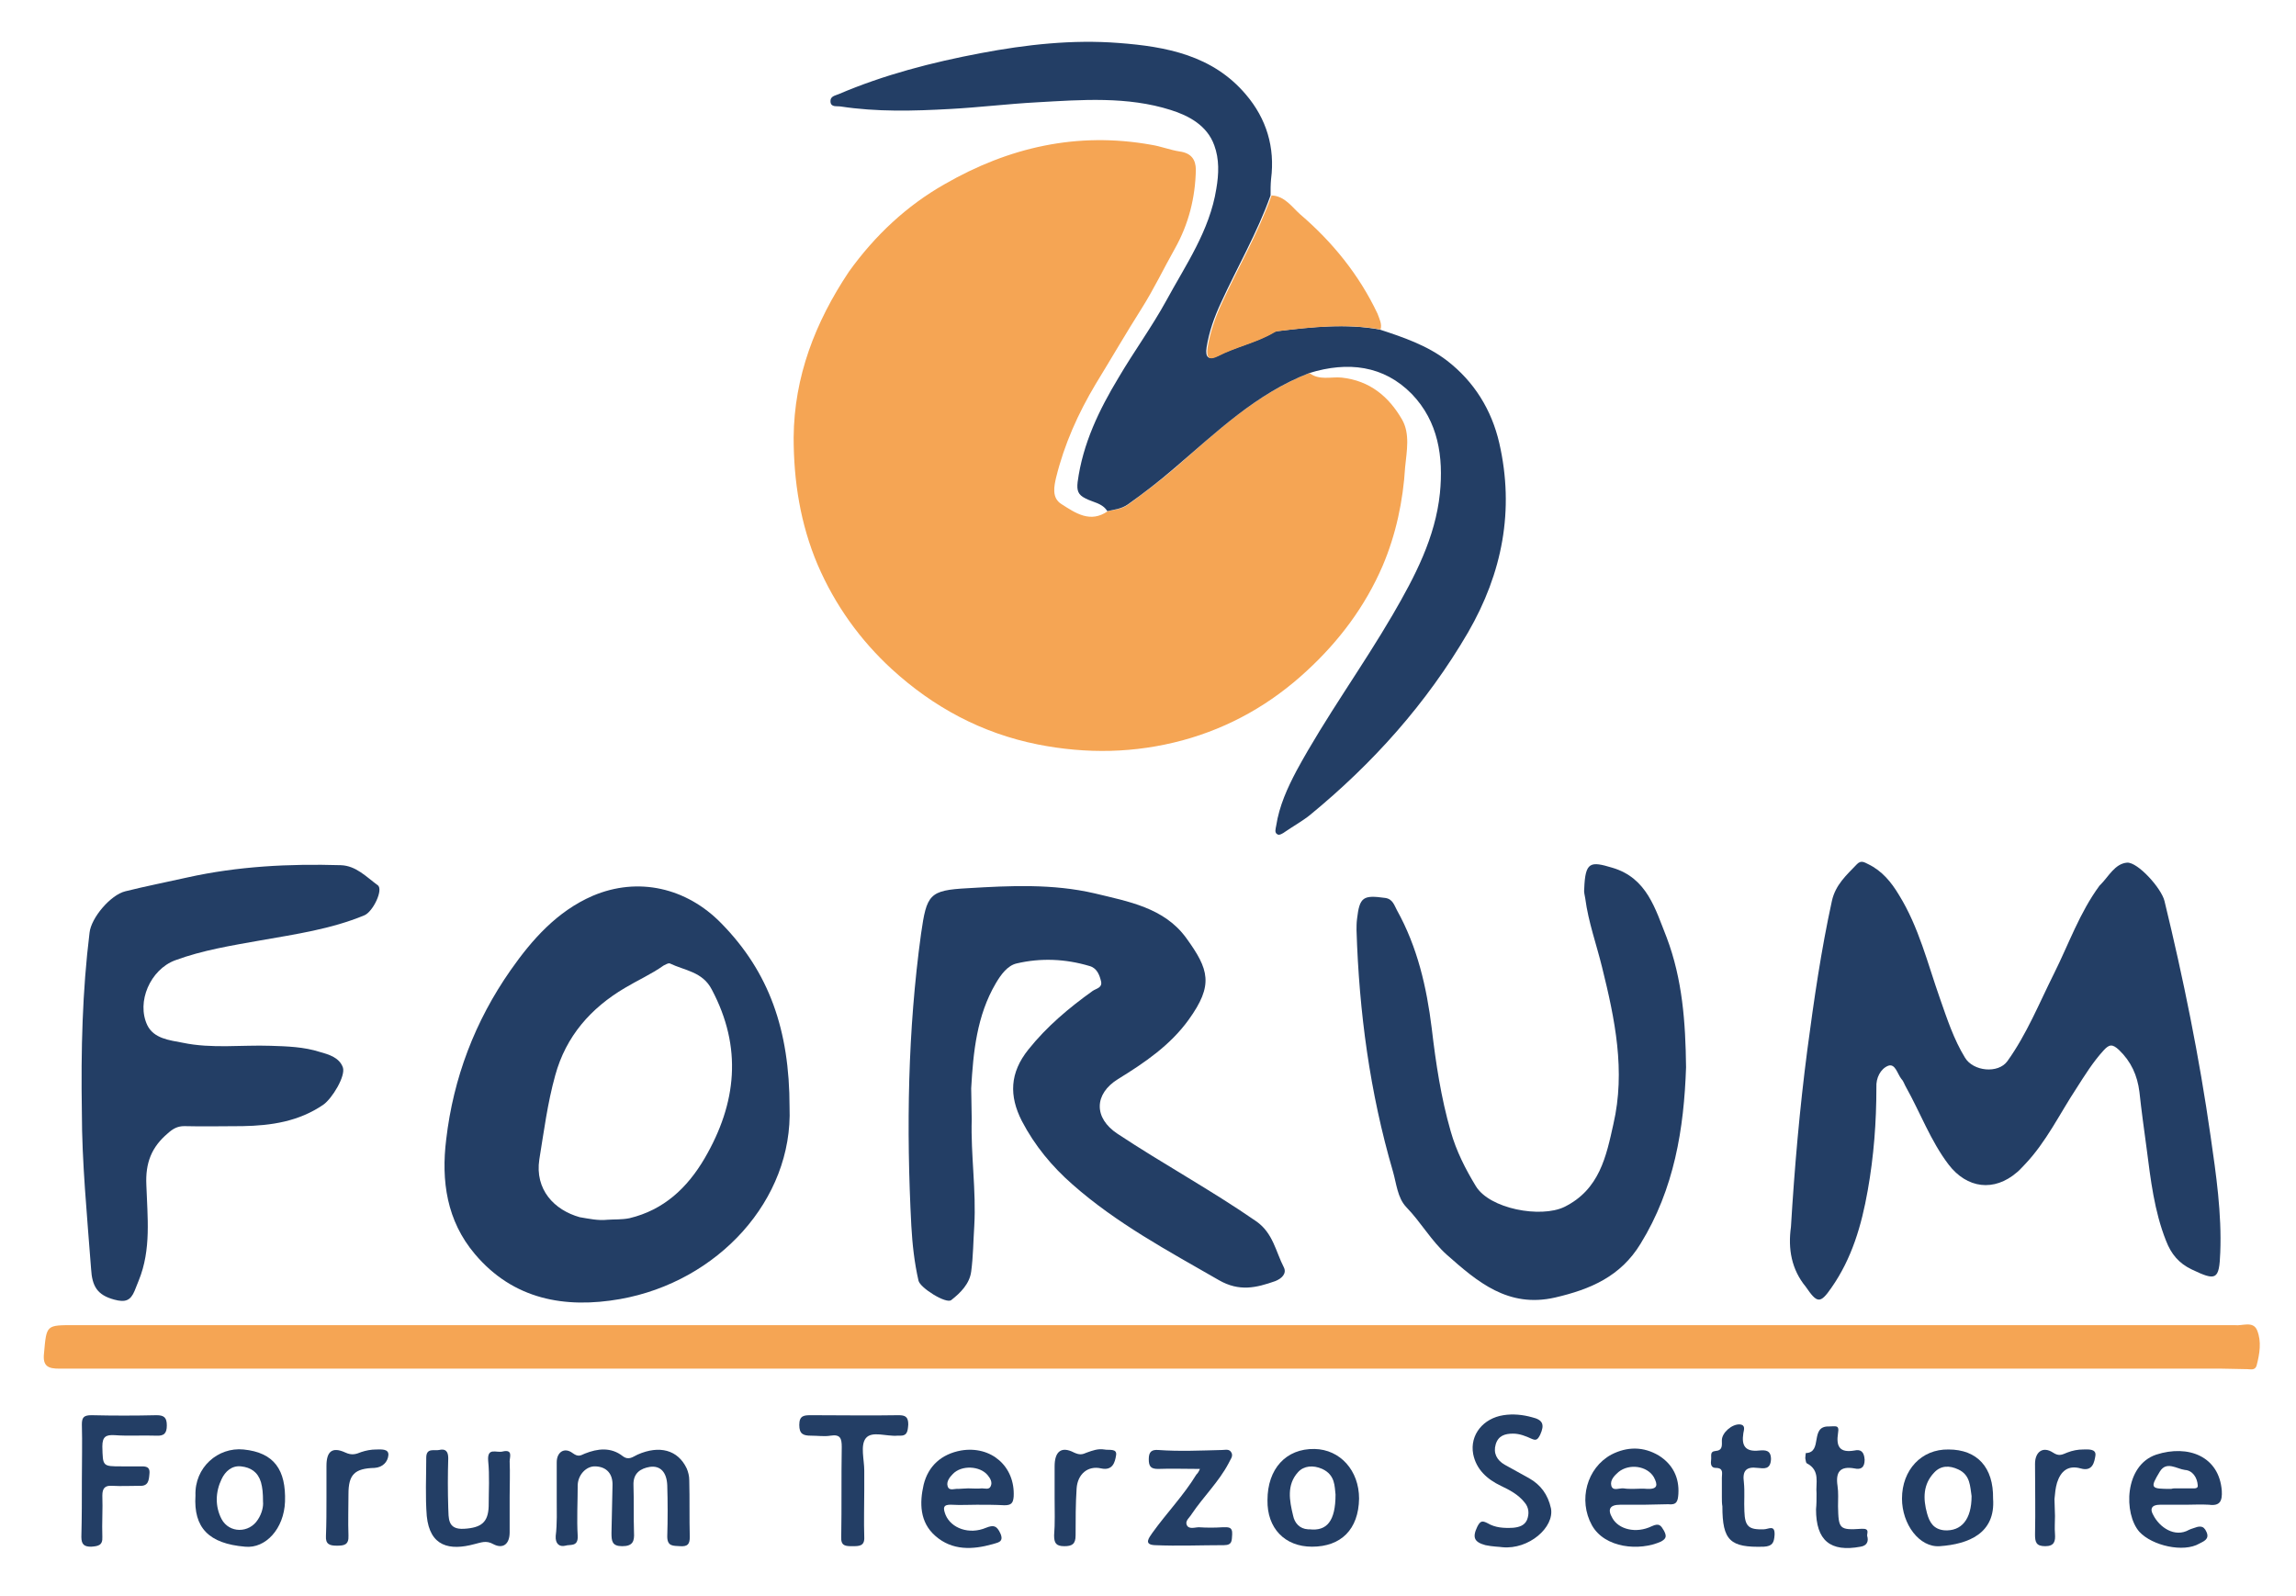
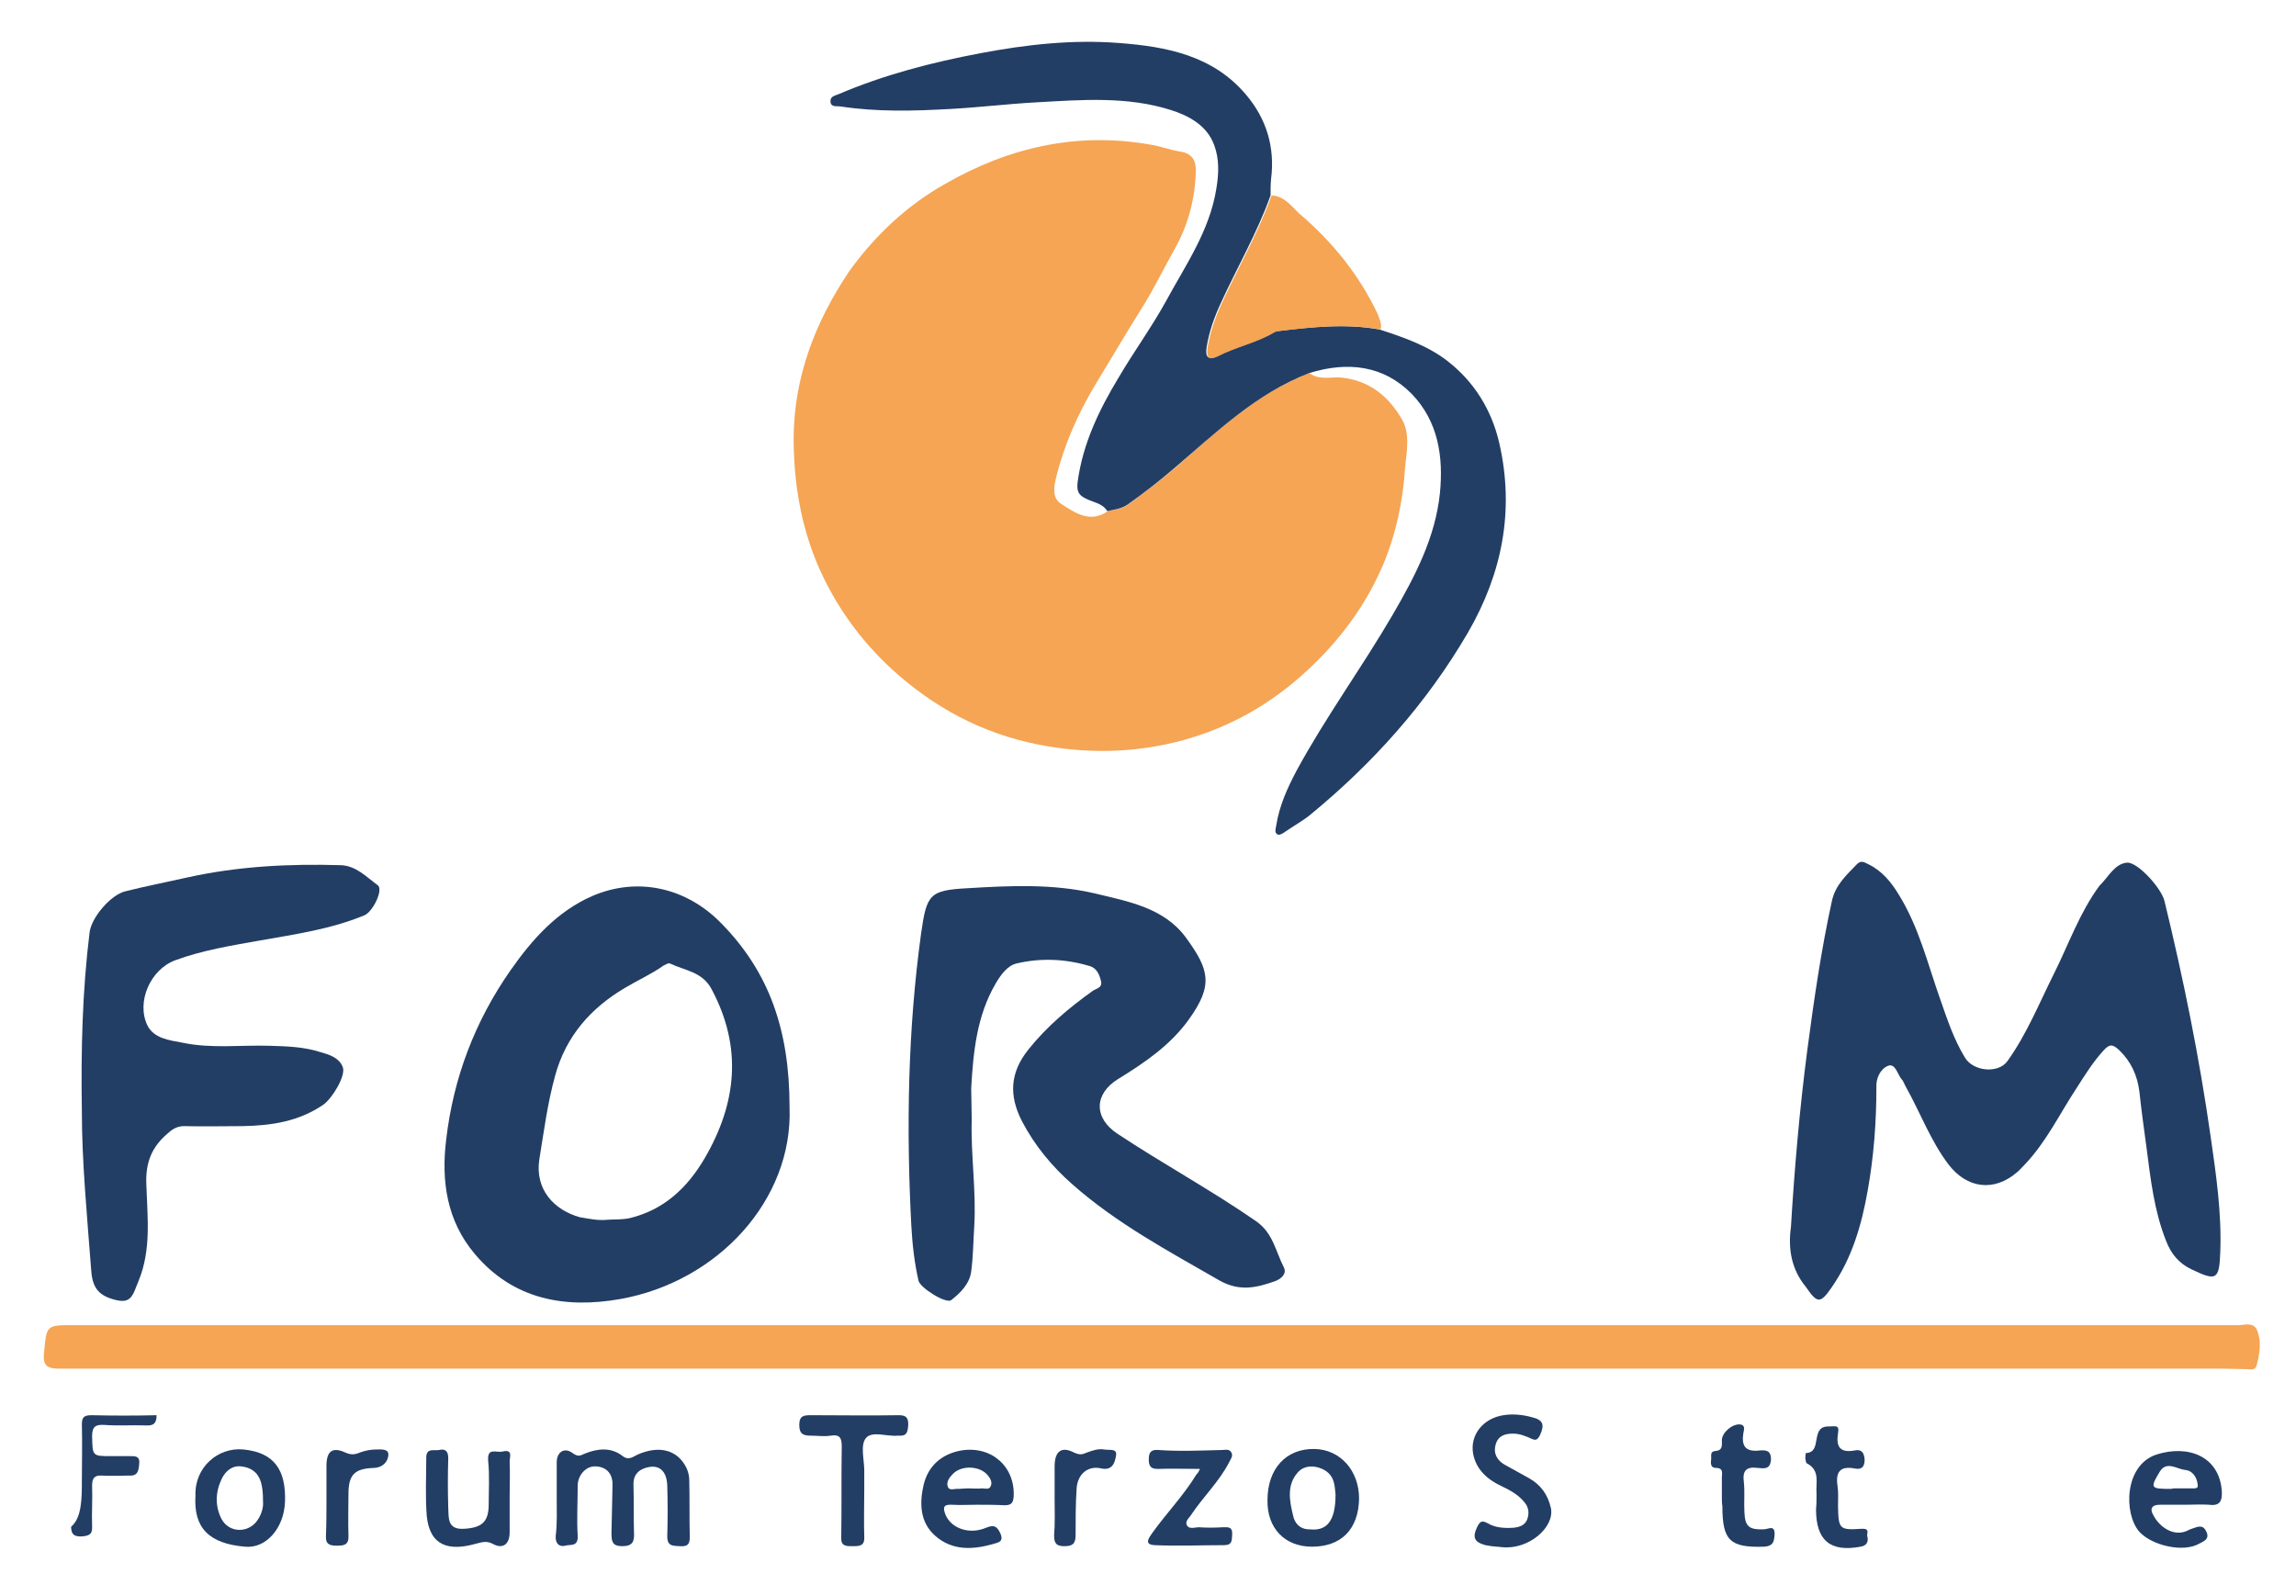
<svg xmlns="http://www.w3.org/2000/svg" id="Livello_1" x="0px" y="0px" viewBox="0 0 448.7 311.9" style="enable-background:new 0 0 448.7 311.9;" xml:space="preserve">
  <style type="text/css"> .st0{fill-rule:evenodd;clip-rule:evenodd;fill:#F5A554;} .st1{fill-rule:evenodd;clip-rule:evenodd;fill:#233E65;} </style>
  <path class="st0" d="M255.9,72.9c1.9,1.5,4.2,0.7,6.3,0.9c5.5,0.6,9.2,3.7,11.8,8.2c1.6,2.8,0.9,6.2,0.6,9.3 c-0.4,6.6-1.8,13.2-4.4,19.3c-3.4,7.9-8.5,14.7-14.8,20.5c-7,6.5-15.1,11.1-24.3,13.6c-9.3,2.5-18.7,2.7-28.3,0.8 c-11-2.2-20.4-7.3-28.5-14.7c-6.2-5.7-11.1-12.5-14.5-20.4c-3.4-8-4.7-16.4-4.7-24.9c0.1-11.9,4.2-22.5,10.8-32.4 C171,46,177.2,40.2,184.6,36c12.5-7.2,25.9-10.3,40.4-7.7c1.9,0.3,3.6,1,5.5,1.3c2.3,0.3,3.2,1.6,3.2,3.6 c-0.1,5.4-1.4,10.6-4.1,15.4c-2.2,3.9-4.1,7.9-6.5,11.7c-3.1,4.9-6,9.9-9,14.8c-3.4,5.7-6.1,11.7-7.7,18.2c-0.4,1.7-0.9,4,1,5.2 c2.8,1.8,5.7,3.8,9.1,1.4c1.4-0.3,2.8-0.4,4-1.3c3.1-2.3,6.2-4.6,9.1-7.1C237.7,84.4,245.6,76.9,255.9,72.9z" />
  <path class="st0" d="M225.1,267.5c-71.2,0-142.3,0-213.5,0c-2.1,0-3.3-0.4-3-3c0.5-5.6,0.4-5.5,6-5.5c57.2,0,114.4,0,171.5,0 c83.2,0,166.3,0,249.5,0c0.4,0,0.7,0,1.1,0c1.5,0.2,3.6-0.9,4.4,1c0.9,2.2,0.5,4.6-0.1,6.9c-0.3,1-1.2,0.7-1.8,0.7 c-1.7,0-3.4-0.1-5.1-0.1C364.3,267.5,294.7,267.5,225.1,267.5C225.1,267.5,225.1,267.5,225.1,267.5z" />
  <path class="st1" d="M255.9,72.9c-10.4,4-18.2,11.6-26.4,18.6c-2.9,2.5-6,4.9-9.1,7.1c-1.3,0.9-2.7,1-4,1.3c-1-1.6-2.8-1.7-4.3-2.5 c-1.4-0.7-1.7-1.5-1.5-3.2c1-7.5,4.2-14.1,8-20.4c3-5.1,6.5-9.9,9.3-15c3.8-7,8.5-13.7,9.8-21.9c0.5-2.9,0.6-5.8-0.4-8.5 c-1.4-3.9-5-5.8-8.5-6.9c-8.5-2.7-17.4-2-26.2-1.5c-5.6,0.3-11.3,1-16.9,1.3c-7.2,0.4-14.3,0.6-21.5-0.5c-0.7-0.1-1.8,0.2-1.9-0.9 c-0.1-1.1,0.9-1.2,1.6-1.5c8.9-3.8,18.2-6.2,27.7-8c9-1.7,18-2.7,27-2c9.3,0.7,18.4,2.4,24.9,10.1c4,4.7,5.7,10.3,4.9,16.5 c-0.1,1.1-0.1,2.1-0.1,3.2c-2.6,7.3-6.5,14-9.7,21c-1.3,2.8-2.3,5.6-2.8,8.7c-0.3,2,0.4,2.5,2.1,1.7c3.5-1.8,7.5-2.6,10.9-4.6 c0.3-0.2,0.7-0.3,1-0.3c6.6-0.8,13.2-1.5,19.8-0.3c4.6,1.5,9.3,3.1,13.2,6.1c5.3,4.1,8.7,9.6,10.2,16.1c3,13.1,0.6,25.4-6.1,37 c-8.1,13.9-18.6,25.6-30.9,35.7c-1.5,1.2-3.3,2.2-4.9,3.3c-0.4,0.3-1.1,0.7-1.4,0.5c-0.7-0.3-0.4-1.1-0.3-1.7 c0.6-3.9,2.2-7.4,4-10.8c5.7-10.5,12.8-20.2,18.8-30.5c4.3-7.4,8.3-15,9.2-23.7c0.7-7.1-0.3-14-5.5-19.4 C270.4,71.4,263.4,70.6,255.9,72.9z" />
  <path class="st1" d="M350,239.8c0.7-11.6,1.7-23.1,3.2-34.6c1.3-9.8,2.7-19.5,4.8-29.1c0.7-3.2,2.9-5.1,4.9-7.2 c0.8-0.8,1.4-0.4,2.2,0c2.7,1.3,4.5,3.5,6,6c3.9,6.3,5.6,13.4,8,20.2c1.4,4,2.7,8,4.9,11.6c1.6,2.7,6.5,3.2,8.3,0.7 c3.8-5.3,6.2-11.3,9.1-17.1c2.9-5.8,5-11.9,8.9-17.2c0.1-0.1,0.1-0.1,0.2-0.2c1.6-1.6,2.8-4.1,5.2-4.3c2.1-0.1,6.7,5,7.3,7.5 c3.7,15.2,6.8,30.5,9,45.9c1.1,7.6,2.2,15.2,1.9,22.8c-0.2,5.4-0.8,5.6-5.6,3.3c-2.5-1.2-4-3-5-5.6c-2.3-5.8-3-11.9-3.8-18.1 c-0.5-3.7-1-7.3-1.4-11c-0.4-3.2-1.6-5.9-4-8.2c-1.3-1.2-1.9-1.1-3,0.1c-2.1,2.3-3.7,4.9-5.3,7.4c-3.3,5-5.9,10.5-10.1,14.9 c-0.5,0.5-1,1.1-1.5,1.5c-4.5,3.9-9.8,3.2-13.4-1.5c-3.5-4.6-5.5-10.1-8.3-15.1c-0.3-0.5-0.5-1.2-0.9-1.6c-0.8-1-1.2-3.1-2.6-2.6 c-1.5,0.6-2.4,2.4-2.3,4.2c0,6.8-0.5,13.5-1.7,20.2c-1.2,6.8-3.1,13.3-7.1,19c-2.2,3.2-2.8,3-5-0.2 C350.1,248.1,349.4,244.1,350,239.8z" />
  <path class="st1" d="M189.9,218.8c-0.2,6.9,0.9,13.9,0.5,20.8c-0.2,3-0.2,5.9-0.6,8.9c-0.3,2.4-2.1,4.2-3.9,5.6 c-1,0.8-6.1-2.4-6.4-3.8c-0.8-3.5-1.2-7.1-1.4-10.7c-1-19.1-0.7-38.2,1.9-57.1c1.1-7.7,1.6-8.5,9.1-8.9c8.3-0.5,16.6-0.9,24.8,1 c6.6,1.6,13.6,2.8,17.9,8.7c4.5,6.2,5.4,9.2,0.5,16c-3.6,5-8.6,8.4-13.8,11.6c-4.7,2.9-4.8,7.6-0.1,10.7c8.9,5.9,18.3,11,27.1,17.1 c3.3,2.3,3.8,5.9,5.4,9c0.6,1.2-0.4,2.2-1.7,2.7c-3.7,1.3-7,2.1-11-0.2c-9.9-5.7-20-11.1-28.6-18.7c-4-3.5-7.4-7.6-9.9-12.4 c-2.5-4.9-2.4-9.4,1.3-14c3.6-4.5,7.9-8.1,12.5-11.4c0.7-0.5,1.9-0.6,1.7-1.8c-0.3-1.3-0.8-2.7-2.3-3.1c-4.7-1.4-9.5-1.6-14.2-0.5 c-1.8,0.4-3.1,2.2-4.1,3.9c-3.7,6.3-4.4,13.4-4.8,20.5C189.8,214.6,189.9,216.7,189.9,218.8z" />
  <path class="st1" d="M154.3,216.4c0.7,18.1-14,34.1-33.1,37.5c-10.8,1.9-20.9,0.1-28.4-8.8c-5.5-6.5-6.6-14.3-5.6-22.4 c1.4-12,5.6-23.1,12.6-33.1c4.2-6,9.1-11.5,16-14.5c8.9-3.8,18.4-1.6,25.2,5.4C150.3,190,154.3,201.3,154.3,216.4z M118.7,238.4 c1.4-0.1,2.8,0,4.3-0.3c6.7-1.6,11.3-5.9,14.7-11.7c6.3-10.8,7.4-21.7,1.4-33c-1.8-3.5-5.3-3.7-8.2-5.1c-0.3-0.1-0.8,0.2-1.2,0.4 c-2.4,1.7-5.1,2.9-7.6,4.4c-6.6,3.9-11.5,9.4-13.6,17.1c-1.5,5.4-2.2,10.9-3.1,16.4c-0.9,5.9,2.9,9.9,7.9,11.3 C115.1,238.2,116.9,238.6,118.7,238.4z" />
-   <path class="st1" d="M329.5,208.6c-0.4,12-2.3,23.8-8.9,34.5c-3.9,6.4-9.8,8.9-16.7,10.5c-9.2,2.1-15.2-3.1-21.2-8.4 c-3-2.7-5-6.3-7.9-9.3c-1.7-1.8-1.9-4.6-2.6-7c-4.5-15.4-6.6-31.1-7.1-47.1c0-0.7,0-1.4,0.1-2.2c0.5-4.3,1.2-4.7,5.5-4.1 c1.5,0.2,1.8,1.5,2.3,2.4c4,7.2,5.8,15,6.8,23.1c0.8,6.8,1.8,13.5,3.7,20.1c1.1,3.9,2.9,7.4,4.9,10.7c2.7,4.5,12.7,6.3,17.3,4.1 c6.9-3.4,8.2-9.9,9.6-16.2c2.4-10.4,0.3-20.5-2.2-30.6c-1.1-4.5-2.7-8.9-3.3-13.5c-0.1-0.6-0.3-1.3-0.2-1.9c0.2-5.3,1.2-5.4,5.5-4.1 c6.8,2,8.4,8.1,10.6,13.6C328.8,191.4,329.4,199.8,329.5,208.6z" />
  <path class="st1" d="M16,217.4c-0.2-12.3,0.1-23.7,1.5-35.1c0.3-2.9,4.1-7.4,7-8.1c4-1,8.1-1.8,12.1-2.7c9.9-2.2,19.9-2.7,30-2.4 c3,0.1,5,2.3,7.2,3.9c1.2,0.8-0.9,5.2-2.6,5.9c-6.5,2.7-13.5,3.7-20.3,4.9c-5.6,1-11.3,1.9-16.7,3.9c-4.8,1.8-7.6,8.1-5.4,12.7 c1.3,2.6,4.3,2.9,6.9,3.4c5.7,1.2,11.5,0.4,17.2,0.6c3.2,0.1,6.5,0.2,9.6,1.2c1.8,0.5,3.8,1.1,4.5,3c0.6,1.7-2.1,6.1-3.8,7.3 c-4.8,3.3-10.2,4.1-15.8,4.2c-3.8,0-7.6,0.1-11.4,0c-1.3,0-2.2,0.5-3.2,1.4c-3.2,2.7-4.4,5.8-4.2,10.1c0.2,6.2,1,12.6-1.5,18.7 c-0.3,0.7-0.5,1.3-0.8,2c-0.8,1.9-1.8,2.3-4,1.7c-3.3-0.9-4.3-2.6-4.5-6C17,237.4,16,227,16,217.4z" />
  <path class="st0" d="M269.8,64.4c-6.6-1.2-13.2-0.5-19.8,0.3c-0.3,0-0.7,0.1-1,0.3c-3.4,2-7.4,2.8-10.9,4.6 c-1.8,0.9-2.4,0.4-2.1-1.7c0.5-3,1.5-5.9,2.8-8.7c3.2-7,7.1-13.7,9.7-21c2.6,0.1,4,2.3,5.6,3.7c6.3,5.4,11.5,11.8,15.1,19.4 C269.6,62.4,270.1,63.3,269.8,64.4z" />
  <path class="st1" d="M108.8,292.8c0-2.3,0-4.7,0-7c0-2,1.5-3,3.1-1.8c1.1,0.8,1.5,0.5,2.4,0.1c2.5-1,5.1-1.3,7.4,0.5 c1.2,0.9,2,0.1,2.9-0.3c4.3-1.9,7.9-0.9,9.6,2.7c0.3,0.7,0.5,1.5,0.5,2.3c0.1,3.7,0,7.4,0.1,11.1c0,1.4-0.4,1.9-1.9,1.8 c-1.3-0.1-2.5,0.1-2.5-1.9c0.1-3.3,0.1-6.7,0-10c-0.1-2.5-1.3-3.9-3.4-3.6c-1.8,0.3-3.3,1.2-3.2,3.6c0.1,3.1,0,6.1,0.1,9.2 c0.1,1.7-0.2,2.7-2.3,2.7c-2,0-2.1-1-2.1-2.6c0.1-3.1,0.1-6.1,0.2-9.2c0.1-2.3-1.1-3.7-3.3-3.8c-1.8-0.1-3.4,1.6-3.5,3.6 c0,3.3-0.2,6.7,0,10c0.1,2.2-1.5,1.6-2.4,1.9c-1.2,0.3-2-0.4-1.9-1.9C108.9,297.8,108.8,295.3,108.8,292.8 C108.8,292.8,108.8,292.8,108.8,292.8z" />
  <path class="st1" d="M190.9,294.1c-1.6,0-3.2,0.1-4.9,0c-1.8-0.1-1.7,0.7-1.2,2c1.1,2.6,4.6,3.9,7.9,2.5c1.5-0.6,2.1-0.4,2.8,1.1 c0.8,1.8-0.7,1.8-1.5,2.1c-3.9,1.1-7.9,1.3-11.2-1.6c-3.1-2.7-3.1-6.5-2.3-10c0.9-3.7,3.5-6,7.3-6.7c5.9-1,10.6,3.1,10.3,9 c-0.1,1.3-0.5,1.7-1.8,1.7C194.5,294.1,192.7,294.1,190.9,294.1z M189.2,290.9C189.2,290.9,189.2,290.9,189.2,290.9 c0.9,0,1.8,0.1,2.7,0c0.6,0,1.4,0.3,1.7-0.4c0.4-0.8-0.1-1.6-0.6-2.2c-1.5-1.8-5.1-2-6.8-0.2c-0.6,0.6-1.3,1.5-1,2.4 c0.3,1,1.4,0.4,2.1,0.5C187.9,291,188.5,290.9,189.2,290.9z" />
-   <path class="st1" d="M321.2,294.1c-1.5,0-3.1,0-4.6,0c-2,0-2.5,0.9-1.5,2.6c1.2,2.2,4.6,3.1,7.7,1.6c1.5-0.7,1.8-0.1,2.4,0.9 c0.5,1,0.5,1.5-0.6,2.1c-4.2,1.9-11,1.3-13.5-3.2c-2.7-4.9-1-11.2,3.8-13.8c3.1-1.6,6.3-1.6,9.3,0.2c2.7,1.7,4,4.3,3.8,7.5 c-0.1,1.4-0.3,2.2-2,2C324.4,294,322.8,294.1,321.2,294.1z M319.2,291c0.9,0,1.8-0.1,2.7,0c2.1,0.1,2.1-0.8,1.3-2.3 c-1.3-2.2-4.8-2.7-6.9-1c-0.8,0.7-1.7,1.6-1.4,2.7c0.3,1.1,1.6,0.4,2.4,0.5C317.9,291,318.5,291,319.2,291z" />
-   <path class="st1" d="M16,289.2c0-3.6,0.1-7.2,0-10.8c0-1.4,0.4-1.8,1.9-1.8c4.2,0.1,8.5,0.1,12.7,0c1.5,0,2,0.5,2,2 c0,1.5-0.5,2.1-2.1,2c-2.7-0.1-5.4,0.1-8.1-0.1c-1.7-0.1-2.4,0.3-2.4,2.2c0.1,3.9,0,3.9,3.8,3.9c1.2,0,2.3,0,3.5,0 c1,0,2.1-0.1,1.9,1.5c-0.1,1.2-0.2,2.4-1.9,2.3c-1.8,0-3.6,0.1-5.4,0c-1.4-0.1-1.9,0.5-1.9,1.9c0.1,2.7-0.1,5.4,0,8.1 c0.1,1.7-0.9,1.8-2.2,1.9c-1.3,0-1.9-0.4-1.9-1.9C16,296.6,16,292.9,16,289.2C16,289.2,16,289.2,16,289.2z" />
+   <path class="st1" d="M16,289.2c0-3.6,0.1-7.2,0-10.8c0-1.4,0.4-1.8,1.9-1.8c4.2,0.1,8.5,0.1,12.7,0c0,1.5-0.5,2.1-2.1,2c-2.7-0.1-5.4,0.1-8.1-0.1c-1.7-0.1-2.4,0.3-2.4,2.2c0.1,3.9,0,3.9,3.8,3.9c1.2,0,2.3,0,3.5,0 c1,0,2.1-0.1,1.9,1.5c-0.1,1.2-0.2,2.4-1.9,2.3c-1.8,0-3.6,0.1-5.4,0c-1.4-0.1-1.9,0.5-1.9,1.9c0.1,2.7-0.1,5.4,0,8.1 c0.1,1.7-0.9,1.8-2.2,1.9c-1.3,0-1.9-0.4-1.9-1.9C16,296.6,16,292.9,16,289.2C16,289.2,16,289.2,16,289.2z" />
  <path class="st1" d="M293.6,302.4c-0.6-0.1-1.9-0.1-3.3-0.4c-2.2-0.6-2.6-1.5-1.6-3.6c0.6-1.2,1-1.2,2-0.7c1.5,0.9,3.2,1,5,0.9 c1.1-0.1,2.2-0.4,2.7-1.5c0.5-1.2,0.4-2.5-0.5-3.5c-1.2-1.5-2.9-2.4-4.6-3.2c-2.7-1.3-4.8-3.2-5.4-6.2c-0.7-3.8,2-7,5.9-7.6 c1.9-0.3,3.8-0.1,5.6,0.4c2.1,0.5,2.5,1.4,1.6,3.4c-0.5,1-0.8,1.2-1.7,0.8c-1.1-0.5-2.3-1-3.6-1c-1.6,0-2.9,0.4-3.4,2.1 c-0.5,1.7,0.2,3.1,1.8,4c1.6,0.9,3.1,1.7,4.7,2.6c2.3,1.3,3.7,3.2,4.3,5.9C303.8,298.5,298.8,302.9,293.6,302.4z" />
  <path class="st1" d="M168.9,291.2c0,3.1-0.1,6.1,0,9.2c0.1,1.8-1,1.8-2.3,1.8c-1.3,0-2.3,0-2.2-1.8c0.1-5.9,0-11.7,0.1-17.6 c0-1.7-0.3-2.5-2.2-2.2c-1.2,0.2-2.5,0-3.8,0c-1.5,0-2.3-0.3-2.3-2.1c0-1.9,1-1.9,2.4-1.9c5.7,0,11.4,0.1,17,0 c1.3,0,1.9,0.3,1.9,1.8c-0.1,1.4-0.2,2.3-1.8,2.2c-0.1,0-0.2,0-0.3,0c-2.1,0.2-5-1-6.2,0.5c-1.1,1.4-0.3,4.2-0.3,6.3 C168.9,288.7,168.9,289.9,168.9,291.2z" />
  <path class="st1" d="M256.4,302.3c-5.3,0-8.8-3.6-8.7-9.1c0-6.1,3.6-10.1,9.2-10c5,0.1,8.7,4.2,8.7,9.7 C265.5,298.9,262.1,302.3,256.4,302.3z M261,292.1c-0.2-1.5,0-3.8-2.6-5c-1.8-0.8-3.6-0.6-4.7,0.6c-2.3,2.5-1.7,5.6-1,8.5 c0.3,1.5,1.3,2.6,2.9,2.7c0.1,0,0.2,0,0.3,0C259.3,299.3,261,297.3,261,292.1z" />
  <path class="st1" d="M38.2,292.3c-0.2-5.5,4.4-9.5,9.4-9c6,0.6,8.3,4,8.1,10.2c-0.2,5.3-3.8,9.2-7.8,8.8 C40.8,301.7,37.8,298.6,38.2,292.3z M51.4,293.5c0-1.7-0.1-2.7-0.4-3.8c-0.6-2-2-2.9-3.9-3.1c-1.8-0.2-3.1,1-3.8,2.5 c-1.2,2.5-1.3,5.3,0,7.8c1.5,2.8,5.4,2.8,7.1,0.1C51.2,295.8,51.5,294.4,51.4,293.5z" />
  <path class="st1" d="M427.2,294.1c-1.7,0-3.4,0-5.1,0c-1.6,0-2,0.8-1.3,2c1.2,2.4,4.2,4.5,7,2.9c0.2-0.1,0.5-0.2,0.8-0.3 c1.1-0.4,2-0.7,2.6,0.7c0.7,1.5-0.7,1.9-1.4,2.3c-3.1,1.8-9.2,0.4-11.7-2.3c-3.1-3.5-3-13,3.3-15.1c6.2-2,12.3,0.3,12.8,7.1 c0.1,1.9-0.3,3-2.5,2.7C430.1,294,428.6,294.1,427.2,294.1z M425.1,290.9C425.1,290.9,425.1,290.9,425.1,290.9c1.1,0,2.1,0,3.2,0 c0.5,0,1.3,0.1,1.2-0.6c-0.1-1.5-1-2.9-2.5-3c-1.6-0.2-3.6-1.8-4.9,0.3c-2,3.3-1.8,3.4,2.2,3.4C424.6,290.9,424.8,290.9,425.1,290.9 z" />
-   <path class="st1" d="M389.5,292.9c0.5,6.8-4.8,8.9-10.4,9.3c-4,0.3-7.4-4.3-7.4-9.3c0-5.6,3.8-9.7,9.1-9.6 C386.4,283.3,389.6,286.8,389.5,292.9z M385.3,292.4c-0.3-1.8-0.2-4.1-2.6-5.2c-1.7-0.8-3.4-0.8-4.7,0.6c-2.2,2.3-2.2,5.1-1.4,8 c0.5,1.8,1.3,3.1,3.4,3.3C383.3,299.3,385.3,297,385.3,292.4z" />
  <path class="st1" d="M99.6,292.5c0,2.3,0,4.7,0,7c0,2.3-1.3,3.3-3.2,2.3c-1.4-0.8-2.4-0.3-3.7,0c-4.8,1.3-8.7,0.5-9.3-5.5 c-0.3-3.8-0.1-7.6-0.1-11.4c0-2,1.6-1.3,2.5-1.5c1.2-0.3,1.8,0.2,1.8,1.6c-0.1,3.2-0.1,6.5,0,9.7c0.1,2-0.2,4.3,3.1,4.1 c3.4-0.2,4.7-1.3,4.8-4.4c0-3,0.2-6-0.1-8.9c-0.2-2.7,1.6-1.5,2.8-1.8c2.1-0.5,1.4,1.1,1.4,1.9C99.7,288,99.6,290.2,99.6,292.5 C99.6,292.5,99.6,292.5,99.6,292.5z" />
  <path class="st1" d="M234.5,287.1c-3,0-5.6-0.1-8.2,0c-1.4,0-1.8-0.5-1.8-1.9c0-1.5,0.6-1.9,1.9-1.8c4.1,0.3,8.3,0.1,12.4,0 c0.7,0,1.5-0.3,1.9,0.6c0.3,0.7-0.3,1.3-0.6,2c-1.9,3.6-4.9,6.5-7.2,9.9c-0.4,0.7-1.3,1.3-1,2.1c0.4,1,1.6,0.5,2.4,0.5 c1.5,0.1,3.1,0.1,4.6,0c1,0,2-0.2,1.9,1.4c-0.1,1.1,0.1,2.1-1.6,2.1c-4.5,0-9,0.2-13.5,0c-2.3-0.1-1.1-1.5-0.5-2.4 c2.8-3.9,6.1-7.3,8.6-11.4C234,288,234.2,287.8,234.5,287.1z" />
  <path class="st1" d="M336.5,292.6c0-1.3,0-2.5,0-3.8c0-0.8,0.4-1.9-1.2-1.9c-1,0-1-0.9-0.9-1.6c0.1-0.7-0.3-1.6,0.8-1.7 c1.5-0.1,1.3-1.1,1.3-2.1c0-1.5,2-3.2,3.5-3.1c1.2,0.1,0.8,1.1,0.7,1.7c-0.4,2.5,0.4,3.7,3.1,3.4c1.2-0.1,2.3-0.1,2.3,1.7 c-0.1,2.1-1.4,1.8-2.6,1.7c-2.3-0.3-3,0.6-2.7,2.8c0.2,1.9,0,3.8,0.1,5.7c0.1,3,0.9,3.6,3.8,3.5c0.9,0,2.2-1,2.1,1.1 c-0.1,1.5-0.4,2.2-2.1,2.3c-6.6,0.2-8.1-1.2-8.1-7.9C336.5,293.9,336.5,293.2,336.5,292.6z" />
  <path class="st1" d="M355,291.9c-0.2-2,0.8-4.5-1.9-5.9c-0.2-0.1-0.2-0.6-0.3-1c0-0.3,0.1-1,0.1-1c3.4-0.1,0.7-5.3,4.5-5.2 c1.3,0,2.1-0.4,1.8,1.3c-0.4,2.6,0.3,3.9,3.2,3.4c1.3-0.3,1.9,0.3,2,1.8c0,1.5-0.7,2-2,1.7c-2.8-0.5-3.7,0.7-3.3,3.4 c0.2,1.3,0.1,2.7,0.1,4c0.1,4.4,0.2,4.7,4.6,4.4c1.7-0.1,1,0.9,1.1,1.4c0.3,1,0,1.9-1.3,2.1c-5.9,1.1-8.7-1.2-8.7-7.3 C355,294,355,293.1,355,291.9z" />
  <path class="st1" d="M206.1,292.8c0-2.1,0-4.1,0-6.2c0-2.9,1.3-4,3.8-2.7c1.1,0.5,1.6,0.4,2.5,0c1.1-0.4,2.2-0.8,3.4-0.6 c0.9,0.2,2.6-0.3,2.3,1.2c-0.2,1.2-0.6,3-2.9,2.5c-2.6-0.6-4.6,1.1-4.8,3.9c-0.2,3-0.2,6.1-0.2,9.2c0,1.7-0.7,2.1-2.2,2.1 c-1.6,0-2-0.6-2-2.1C206.2,297.7,206.1,295.2,206.1,292.8C206.1,292.8,206.1,292.8,206.1,292.8z" />
  <path class="st1" d="M63.8,292.7c0-2.1,0-4.1,0-6.2c0-2.8,1.1-3.8,3.7-2.6c1.3,0.6,2.1,0.3,3.1-0.1c0.9-0.3,1.9-0.5,2.9-0.5 c0.9,0,2.5-0.2,2.4,1.1c-0.1,1.3-1.1,2.4-2.7,2.5c-3.9,0.1-5.1,1.3-5.1,5.1c0,2.7-0.1,5.4,0,8.1c0.1,1.9-0.9,2-2.3,2 c-1.4,0-2.2-0.3-2.1-1.9C63.8,297.7,63.8,295.2,63.8,292.7z" />
-   <path class="st1" d="M401.6,296.3c0,1.2-0.1,2.3,0,3.5c0.1,1.4-0.1,2.4-1.9,2.4c-1.8,0-2-0.8-2-2.3c0.1-4.6,0-9.2,0-13.8 c0-2.3,1.5-3.5,3.5-2.2c1.2,0.8,1.8,0.4,2.8,0c1-0.4,2.1-0.6,3.1-0.6c0.9,0,2.6-0.2,2.4,1.2c-0.2,1.2-0.5,3.2-2.9,2.5 c-2.5-0.7-3.9,0.6-4.6,2.8c-0.3,1-0.4,2.1-0.5,3.2C401.5,294.1,401.6,295.2,401.6,296.3z" />
</svg>